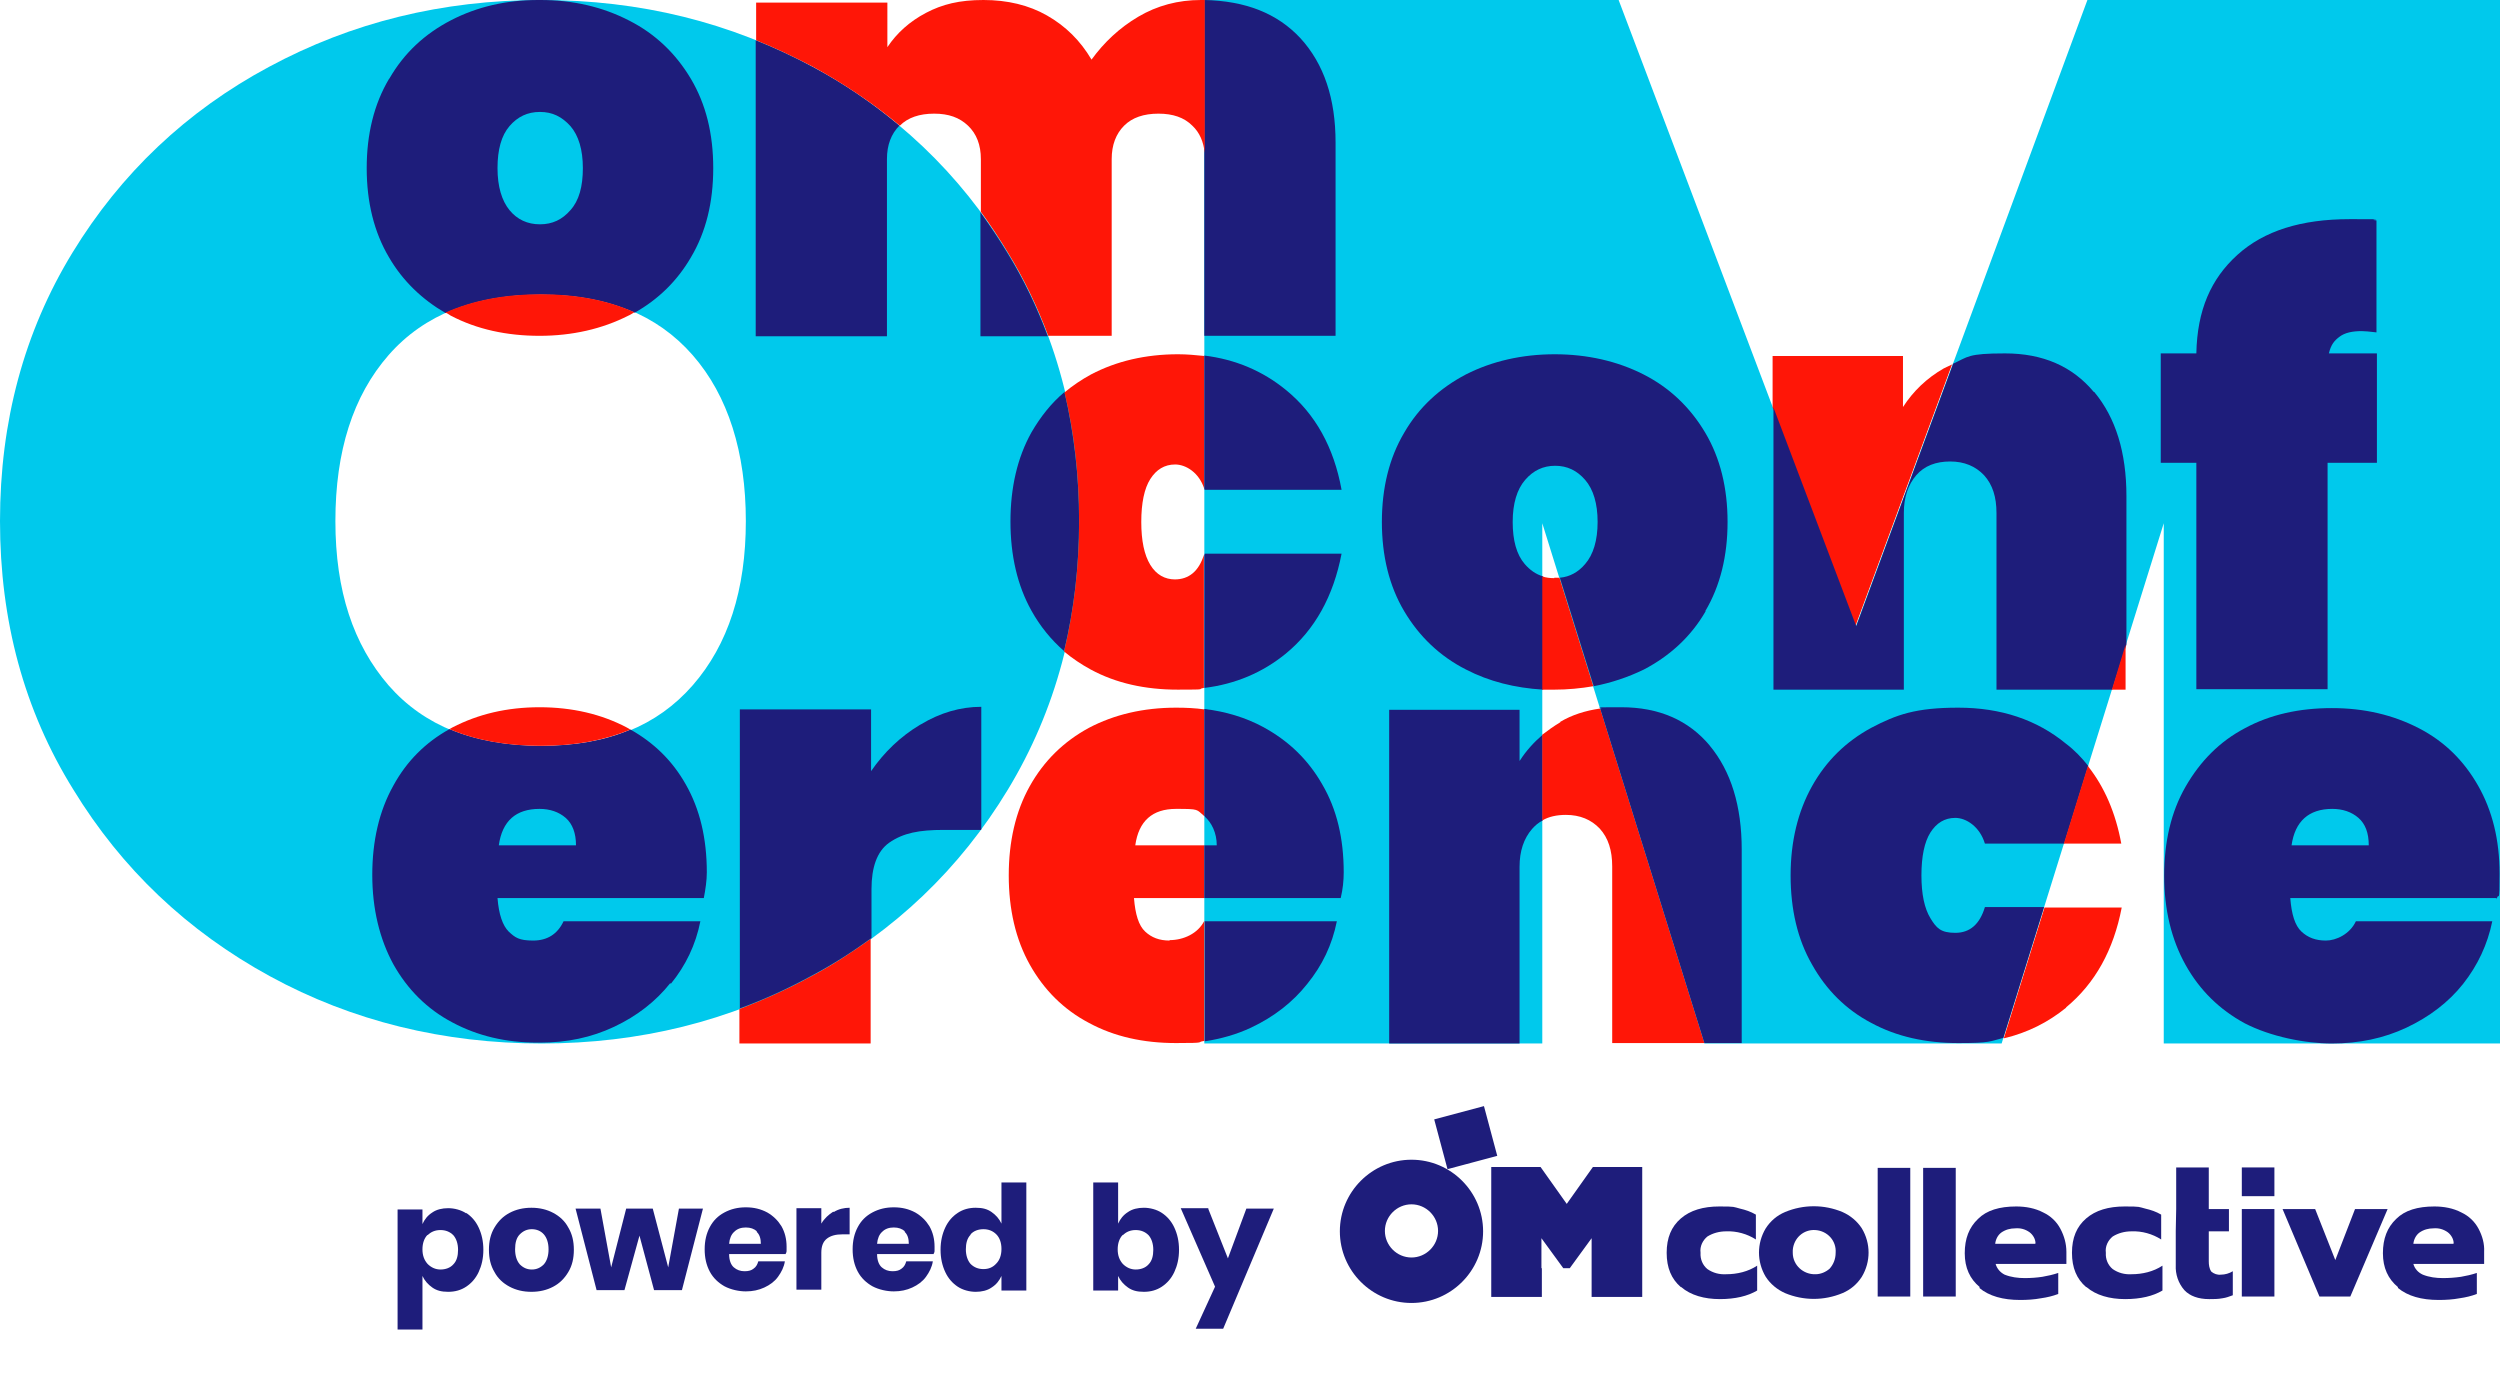
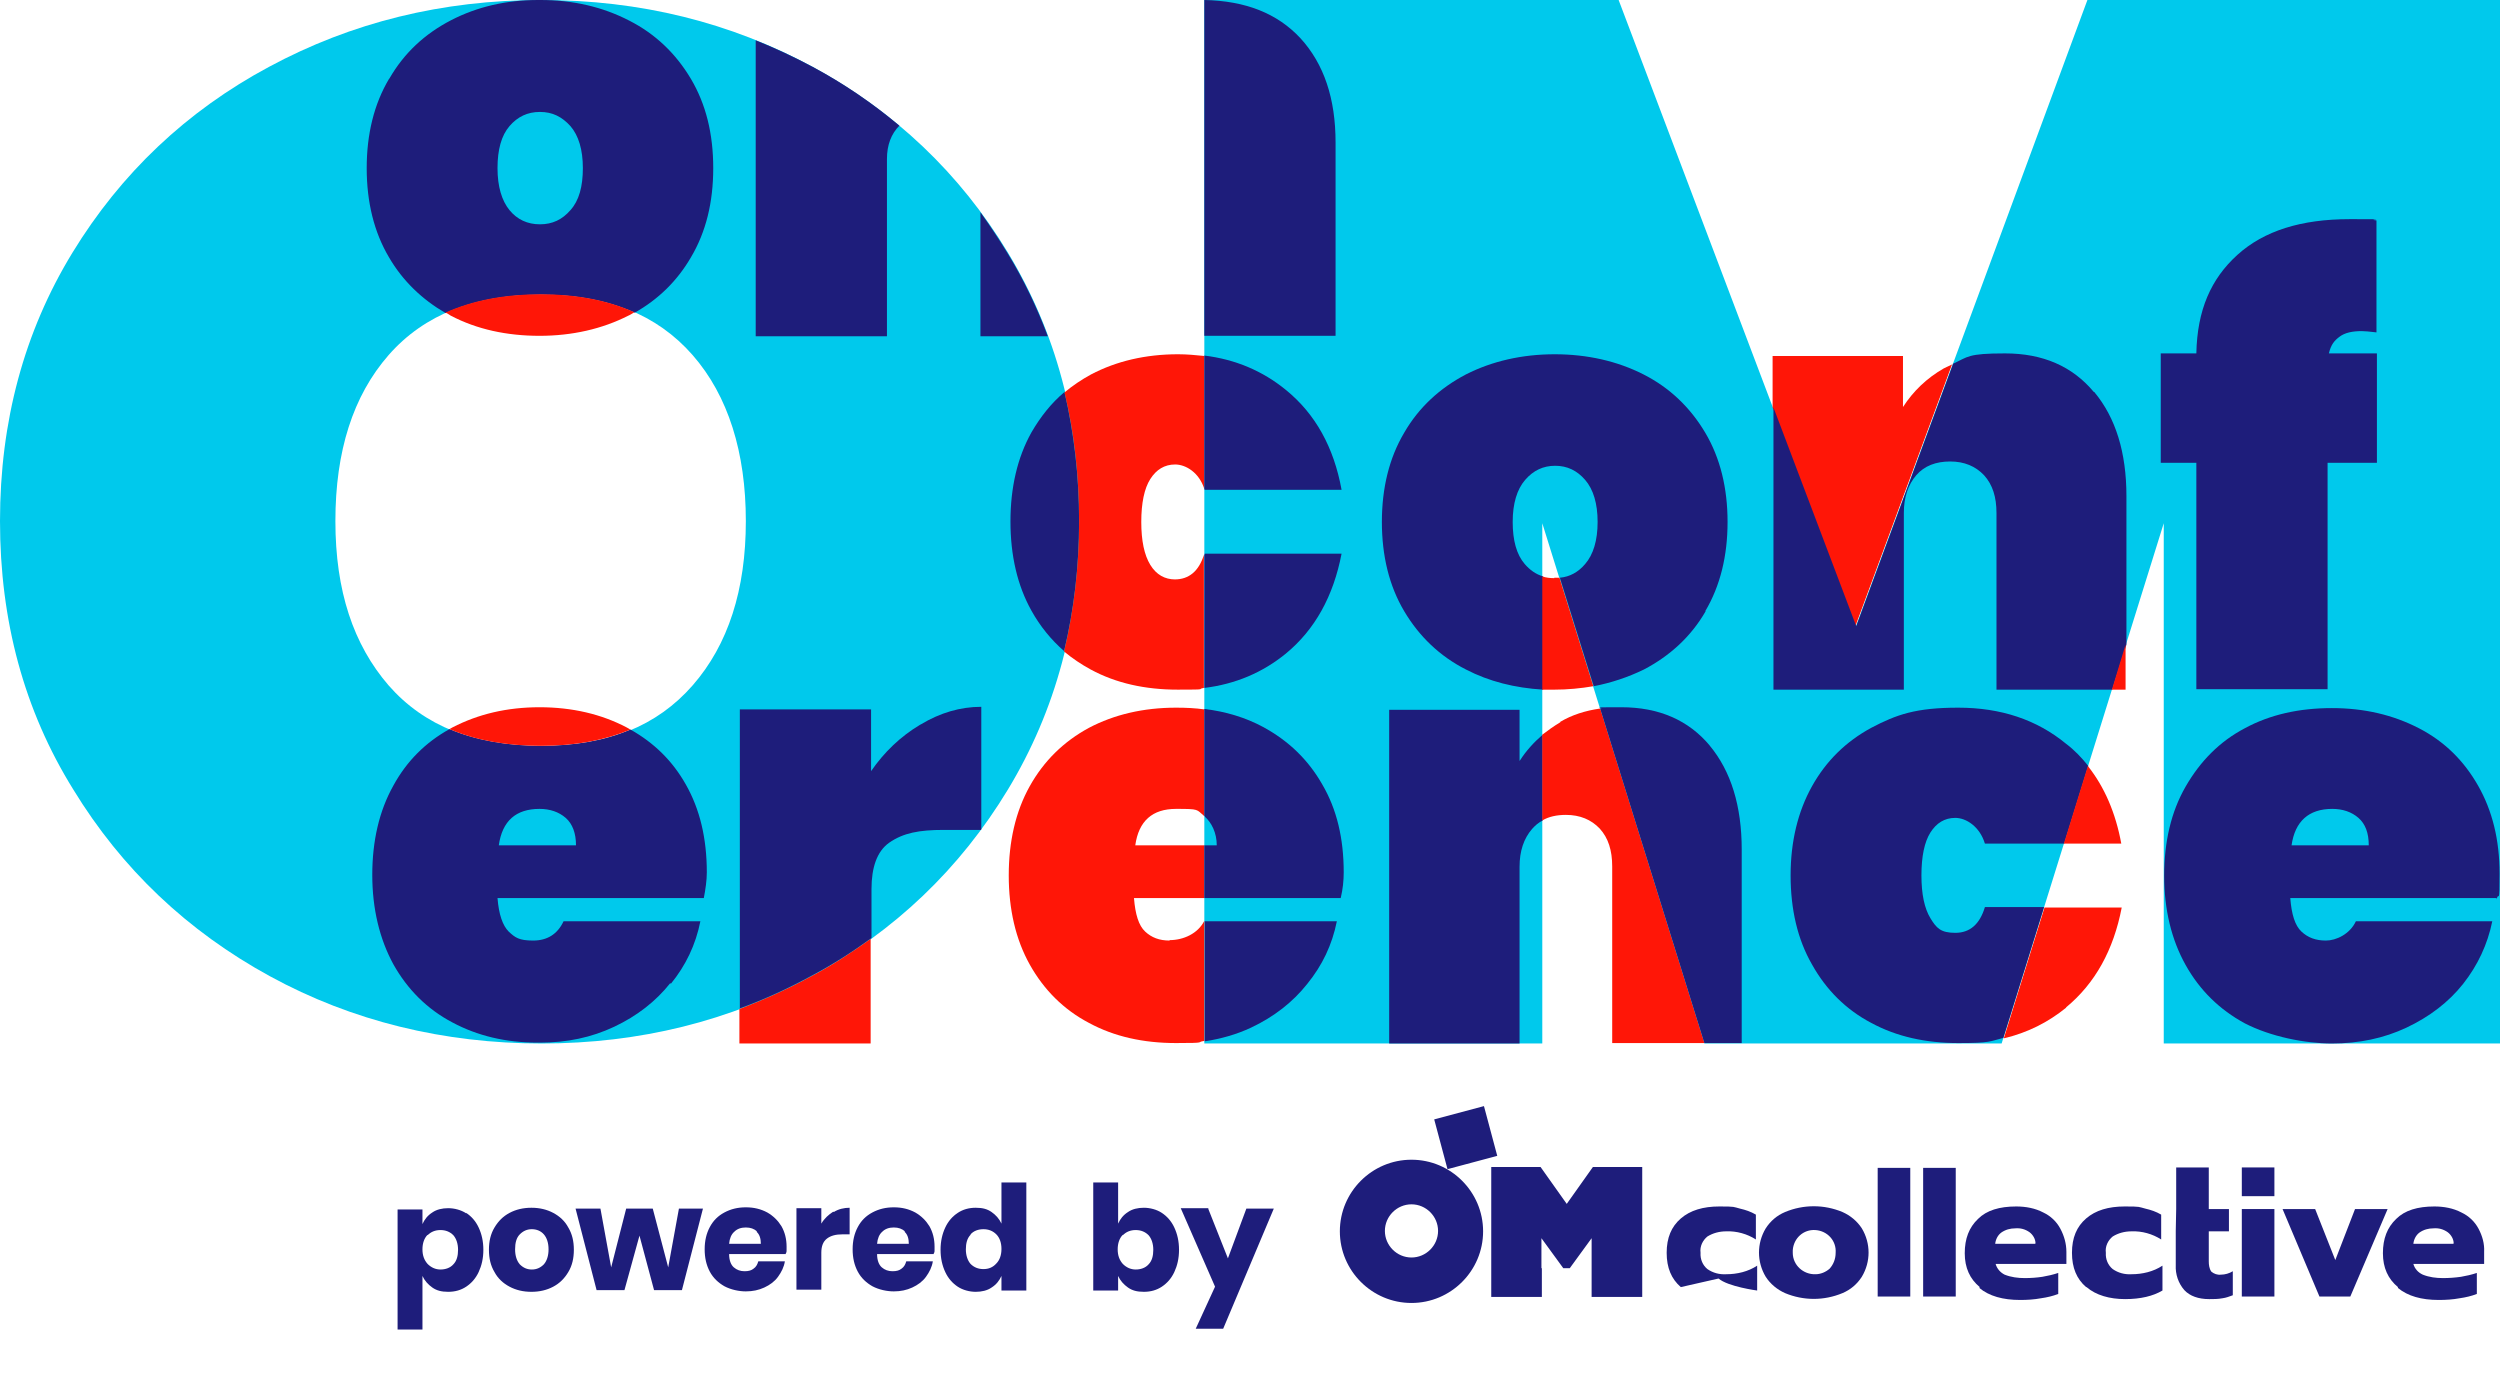
<svg xmlns="http://www.w3.org/2000/svg" id="uuid-39a59644-034e-407d-bafb-39fd9f99e598" version="1.1" viewBox="0 0 582.9 321.4">
  <defs>
    <style>
      .cls-1 {
        clip-path: url(#clippath);
      }

      .cls-2 {
        fill: none;
      }

      .cls-2, .cls-3, .cls-4, .cls-5 {
        stroke-width: 0px;
      }

      .cls-3 {
        fill: #1e1d7b;
      }

      .cls-4 {
        fill: #ff1607;
      }

      .cls-6 {
        clip-path: url(#clippath-1);
      }

      .cls-5 {
        fill: #00c9ec;
      }

      .cls-7 {
        isolation: isolate;
      }
    </style>
    <clipPath id="clippath">
      <rect class="cls-2" width="582.9" height="243.3" />
    </clipPath>
    <clipPath id="clippath-1">
      <rect class="cls-2" width="582.9" height="243.3" />
    </clipPath>
  </defs>
  <polygon class="cls-5" points="486.7 0 432.7 146.1 377.4 0 280.8 0 280.8 243.3 359.6 243.3 359.6 122 397.4 243.3 466.7 243.3 504.5 122 504.5 243.3 582.9 243.3 582.9 0 486.7 0" />
  <g class="cls-1">
    <g>
      <path class="cls-5" d="M90.6,82.8c-8.3,9.5-12.4,22.4-12.4,38.7s4.2,28.8,12.4,38.3c8.3,9.5,20.2,14.2,35.6,14.2s27-4.7,35.3-14.2c8.3-9.5,12.4-22.3,12.4-38.3s-4.1-29.2-12.4-38.7c-8.3-9.5-20.1-14.2-35.3-14.2s-27.3,4.7-35.6,14.2M189.5,15.6c19.1,10.4,34.3,24.8,45.5,43.3,11.2,18.5,16.8,39.4,16.8,62.6s-5.6,44.1-16.8,62.6c-11.2,18.5-26.4,33-45.6,43.5-19.2,10.5-40.3,15.7-63.1,15.7s-44.2-5.2-63.4-15.7c-19.2-10.5-34.5-25-45.8-43.5C5.6,165.6,0,144.7,0,121.5s5.6-44.1,16.9-62.6c11.3-18.5,26.6-33,45.8-43.3C82,5.2,103.1,0,126.2,0s44.1,5.2,63.3,15.6" />
      <path class="cls-3" d="M118.8,29.4c1.9-2.2,4.2-3.3,7.1-3.3s5.1,1.1,7.1,3.3c1.9,2.2,2.9,5.5,2.9,9.8s-.9,7.6-2.9,9.8c-1.9,2.2-4.2,3.3-7.1,3.3s-5.3-1.1-7.1-3.3c-1.8-2.2-2.8-5.5-2.8-9.8s.9-7.6,2.8-9.8M90.7,18.4c-3.5,5.9-5.2,12.9-5.2,20.8s1.7,14.9,5.2,20.8c3.2,5.5,7.7,9.8,13.2,13,6.3-2.9,13.8-4.3,22.3-4.3s15.5,1.4,21.8,4.2c5.5-3.1,9.9-7.4,13.1-12.9,3.5-5.9,5.2-12.8,5.2-20.8s-1.7-14.9-5.2-20.8-8.3-10.5-14.4-13.6C140.5,1.6,133.6,0,126,0h-.5c-7.5,0-14.3,1.6-20.3,4.7-6.2,3.2-11,7.7-14.4,13.6" />
      <path class="cls-4" d="M103.9,72.9c.4.2.8.4,1.2.7,6.1,3.2,13.1,4.7,20.7,4.7s14.6-1.6,20.7-4.7c.5-.2.9-.5,1.4-.8-6.2-2.8-13.5-4.2-21.8-4.2s-15.9,1.4-22.3,4.3" />
      <path class="cls-3" d="M206.8,78.3v-41.2c0-3.3,1-5.9,2.9-7.8h0c-6.2-5.2-12.9-9.8-20.2-13.7-4.3-2.3-8.8-4.4-13.3-6.2v69h30.6Z" />
      <path class="cls-3" d="M228.6,49.5v28.9h15.7c-2.5-6.7-5.6-13.2-9.4-19.4-2-3.3-4.1-6.4-6.3-9.5" />
      <path class="cls-3" d="M280.9,78.3h30.5v-45.1c0-10.2-2.7-18.3-8.2-24.3C297.8,3.1,290.4.2,280.8,0v35.7c0,.5,0,.9,0,1.4v41.2h0Z" />
-       <path class="cls-4" d="M280,0c-5.3,0-10.2,1.3-14.6,3.9s-8,6-10.9,10c-2.6-4.4-6-7.8-10.4-10.3C239.9,1.2,234.9,0,229.3,0s-9.6,1-13.4,3c-3.8,2-6.8,4.7-9,8V.6h-30.6v8.8c4.5,1.8,8.9,3.9,13.3,6.2,7.3,4,14.1,8.6,20.2,13.7,1.9-1.9,4.6-2.8,8-2.8s5.9.9,7.9,2.8,3,4.5,3,7.8v12.3c2.2,3,4.3,6.2,6.3,9.5,3.8,6.2,6.9,12.7,9.4,19.4h14.8v-41.2c0-3.3,1-5.9,2.9-7.8,1.9-1.9,4.6-2.8,8-2.8s6,.9,7.9,2.8c1.7,1.6,2.6,3.7,2.9,6.4V0c-.2,0-.5,0-.8,0" />
      <path class="cls-3" d="M248.2,91.4c-3.1,2.6-5.6,5.8-7.7,9.4-3.3,5.9-4.9,12.9-4.9,20.8s1.6,14.9,4.9,20.8c2,3.6,4.6,6.8,7.6,9.4,2.3-9.6,3.5-19.7,3.5-30.3s-1.2-20.5-3.4-30.1" />
      <path class="cls-4" d="M274,135.1c-2.4,0-4.4-1.1-5.8-3.4-1.4-2.3-2.1-5.6-2.1-10s.7-7.8,2.1-10,3.3-3.4,5.8-3.4,5.6,1.9,6.8,5.7v-31c-2-.2-4-.4-6.1-.4-7.6,0-14.4,1.6-20.3,4.7-2.2,1.2-4.3,2.6-6.2,4.2,2.3,9.5,3.4,19.6,3.4,30.1s-1.2,20.7-3.5,30.3c1.9,1.6,4,3,6.2,4.2,5.9,3.2,12.7,4.7,20.3,4.7s4.2-.1,6.1-.4v-31c-1.2,3.8-3.5,5.7-6.8,5.7" />
      <path class="cls-3" d="M280.9,114.2h31.9c-1.8-9.9-6.1-17.7-13-23.3-5.4-4.4-11.7-7.1-19-8v31c0,0,0,.2.1.3" />
      <path class="cls-3" d="M312.8,129.1h-31.9c0,.1,0,.2-.1.3v31c7.3-.9,13.6-3.6,19-8,6.8-5.6,11.1-13.4,13-23.3" />
      <path class="cls-3" d="M397.6,142.5c3.5-5.9,5.2-12.9,5.2-20.8s-1.7-14.9-5.2-20.8-8.3-10.5-14.4-13.6-13.1-4.7-20.7-4.7-14.6,1.6-20.7,4.7c-6.1,3.2-11,7.7-14.4,13.6-3.5,5.9-5.2,12.9-5.2,20.8s1.7,14.9,5.2,20.8,8.3,10.5,14.4,13.6c5.4,2.8,11.4,4.3,18,4.7v-26.4c-1.7-.5-3.1-1.5-4.3-2.9-1.9-2.2-2.8-5.5-2.8-9.8s1-7.6,2.9-9.8c1.9-2.2,4.2-3.3,7-3.3s5.1,1.1,7,3.3c1.9,2.2,2.9,5.5,2.9,9.8s-1,7.6-2.9,9.8c-1.6,1.9-3.6,3-5.9,3.2l7.9,25.3c4.1-.8,8-2.1,11.7-3.9,6.1-3.2,11-7.7,14.4-13.6" />
      <path class="cls-4" d="M362.4,134.8c-1,0-1.9-.1-2.8-.4v26.4c.9,0,1.8,0,2.8,0,3.1,0,6.2-.3,9.1-.8l-7.9-25.3c-.4,0-.8,0-1.2,0" />
      <path class="cls-4" d="M455.3,84.9c-.7.3-1.4.7-2.1,1-4,2.3-7.1,5.3-9.5,9v-11.9h-30.4v12l19.3,51,22.6-61.2h0Z" />
      <path class="cls-3" d="M488.2,91.4c-5-6-11.9-9-20.7-9s-8.6.8-12.1,2.4l-22.6,61.2-19.3-51v65.8h30.4v-41.2c0-3.7,1-6.6,2.9-8.8,1.9-2.2,4.6-3.2,7.9-3.2s5.9,1.1,7.9,3.2c2,2.2,2.9,5.1,2.9,8.8v41.2h27l3.3-10.5v-34.6c0-10.2-2.5-18.3-7.5-24.3" />
    </g>
  </g>
  <polyline class="cls-4" points="495.6 150.3 492.4 160.8 495.6 160.8" />
  <g class="cls-6">
    <g>
      <path class="cls-3" d="M550.7,77.2c-2.3,0-4,.4-5.2,1.3-1.2.9-2,1.8-2.5,3.9h11.2v25.5h-11.5v52.8h-30.6v-52.8h-8.3v-25.5h8.3c.2-10.1,3.4-17.4,9.6-23,6.2-5.6,14.9-8.3,26.1-8.3s3.4,0,6.3.3v26.1c-1.7-.2-2.8-.3-3.5-.3" />
      <path class="cls-3" d="M125.8,188.6c2.4,0,4.5.7,6.1,2.1,1.6,1.4,2.4,3.6,2.4,6.4h-18c.8-5.7,4-8.5,9.5-8.5M156.4,229.4c3.5-4.3,5.8-9.1,6.9-14.6h-31.9c-1.4,3-3.8,4.5-7.1,4.5s-4.2-.7-5.7-2.1c-1.4-1.4-2.3-4-2.6-7.8h48.1c.4-2.1.7-4.1.7-6,0-7.9-1.6-14.7-4.9-20.5-3.1-5.5-7.4-9.7-12.9-12.8-6,2.6-13,3.8-20.9,3.8s-15.2-1.3-21.3-3.9c-5.6,3.1-10,7.5-13.1,13.2-3.3,5.9-4.9,12.9-4.9,20.8s1.7,14.9,4.9,20.8c3.3,5.9,7.9,10.5,13.8,13.6,5.8,3.1,12.4,4.7,19.9,4.7h.5c6.3,0,12-1.2,17.3-3.7,5.3-2.5,9.7-5.9,13.1-10.2" />
      <path class="cls-4" d="M147.1,170.2c-.3-.2-.6-.4-1-.6-5.9-3.1-12.7-4.7-20.3-4.7s-14.3,1.6-20.3,4.7c-.2.1-.5.3-.7.4,6.1,2.6,13.2,3.9,21.3,3.9s14.9-1.3,20.9-3.8" />
      <path class="cls-3" d="M214.5,169c-4.5,2.7-8.3,6.3-11.4,10.8v-14.4h-30.6v69.7c5.8-2.1,11.4-4.7,16.9-7.7,4.9-2.6,9.4-5.5,13.8-8.7v-11.4c0-5.1,1.3-8.8,4.1-10.8,3.3-2.3,7-3,12.8-3h8.6s0,0,.1-.1v-28.6c-4.9,0-9.6,1.4-14.1,4.1" />
      <path class="cls-4" d="M172.4,235.2v8.1h30.6v-24.4c-4.3,3.1-8.9,6.1-13.8,8.7-5.5,3-11.1,5.5-16.9,7.7" />
      <path class="cls-4" d="M272.7,219.3c-2.4,0-4.2-.7-5.7-2.1-1.5-1.4-2.3-4-2.6-7.8h16.4v-12.3h-16.1c.8-5.7,4-8.5,9.5-8.5s4.7.1,6.6,1.7v-24.9c-2.1-.3-4.3-.4-6.6-.4-7.6,0-14.4,1.6-20.3,4.7-5.9,3.2-10.5,7.7-13.8,13.6-3.3,5.9-4.9,12.9-4.9,20.8s1.6,14.9,4.9,20.8,7.9,10.5,13.8,13.6c5.9,3.2,12.7,4.7,20.3,4.7s4.5-.2,6.6-.5v-28c-1.5,3-4.9,4.5-8.1,4.5" />
      <path class="cls-3" d="M304.8,229.4c3.5-4.3,5.8-9.1,6.9-14.6h-30.8v28c3.8-.6,7.4-1.6,10.8-3.2,5.3-2.5,9.7-5.9,13.1-10.2" />
      <path class="cls-3" d="M280.9,190.4c1.6,1.4,2.8,3.8,2.8,6.7h-2.9v12.3h31.8c.5-2.1.7-4.1.7-6,0-7.9-1.6-14.7-5-20.5-3.3-5.8-7.9-10.2-13.8-13.4-4.1-2.2-8.7-3.6-13.7-4.2v24.9s0,0,.1.1" />
      <path class="cls-3" d="M354.3,177.4v-11.9h-30.4v77.8h30.4v-41.2c0-3.7,1-6.6,2.9-8.8.7-.8,1.5-1.5,2.5-2v-20c-2.1,1.8-3.9,3.8-5.3,6" />
      <path class="cls-4" d="M363.8,168.4c-1.5.9-2.9,1.9-4.2,2.9v20c1.5-.9,3.4-1.3,5.5-1.3,3.3,0,5.9,1.1,7.9,3.2,2,2.2,2.9,5.1,2.9,8.8v41.2h21.5l-24.3-78c-3.5.5-6.6,1.5-9.3,3.1" />
      <path class="cls-3" d="M398.7,173.9c-5-6-11.9-9-20.7-9s-3.3.1-4.9.3l24.3,78h8.7v-45.1c0-10.2-2.5-18.3-7.5-24.3" />
      <path class="cls-3" d="M481.7,173.4c-6.8-5.6-15.2-8.4-25.1-8.4s-14.4,1.6-20.3,4.7c-5.9,3.2-10.5,7.7-13.8,13.6-3.3,5.9-5,12.9-5,20.8s1.6,14.9,5,20.8c3.3,5.9,7.9,10.5,13.8,13.6,5.9,3.2,12.7,4.7,20.3,4.7s7.3-.4,10.5-1.2l9.5-30.5h-13.8c-1.2,4-3.5,6-6.9,6s-4.4-1.1-5.8-3.4c-1.4-2.3-2.1-5.6-2.1-10s.7-7.8,2.1-10,3.3-3.4,5.8-3.4,5.7,2,6.9,6h18.5l5.6-18.1c-1.5-1.9-3.2-3.7-5.2-5.2" />
      <path class="cls-4" d="M494.6,196.7c-1.3-7.1-3.9-13.2-7.8-18.1l-5.6,18.1h13.4Z" />
      <path class="cls-4" d="M481.7,234.9c6.8-5.6,11.1-13.4,13-23.3h-18l-9.5,30.5c5.5-1.3,10.3-3.7,14.6-7.2" />
      <path class="cls-3" d="M552.3,197.1c0-2.9-.8-5-2.4-6.4-1.6-1.4-3.7-2.1-6.1-2.1-5.5,0-8.7,2.9-9.5,8.5h18,0ZM582.1,209.4h-48.1c.3,3.8,1.1,6.4,2.6,7.8s3.3,2.1,5.7,2.1,5.6-1.5,7-4.5h31.8c-1.1,5.4-3.4,10.3-6.8,14.6s-7.9,7.7-13.2,10.2c-5.3,2.5-11.1,3.7-17.4,3.7s-14.3-1.6-20.3-4.7c-5.9-3.2-10.5-7.7-13.8-13.6-3.3-5.9-5-12.9-5-20.8s1.6-14.9,5-20.8,7.9-10.5,13.8-13.6c5.9-3.2,12.7-4.7,20.3-4.7s14.3,1.6,20.3,4.7,10.5,7.6,13.8,13.4,5,12.6,5,20.5-.2,3.9-.7,6" />
    </g>
  </g>
  <g class="cls-7">
    <g class="cls-7">
      <path class="cls-3" d="M108.7,282.8c1.2.8,2.2,1.9,2.9,3.4.7,1.5,1.1,3.2,1.1,5.2s-.4,3.7-1.1,5.2c-.7,1.5-1.7,2.6-2.9,3.4-1.2.8-2.6,1.2-4.2,1.2s-2.7-.3-3.7-1c-1-.7-1.8-1.6-2.3-2.7v12.5h-5.8v-28h5.8v3.4c.5-1.1,1.2-2,2.3-2.7,1-.7,2.3-1,3.7-1s3,.4,4.2,1.2ZM99.7,287.9c-.8.8-1.2,2-1.2,3.4s.4,2.5,1.2,3.4c.8.8,1.8,1.3,3,1.3s2.3-.4,3-1.2c.8-.8,1.1-2,1.1-3.4s-.4-2.6-1.1-3.4c-.8-.8-1.8-1.2-3-1.2s-2.2.4-3,1.2Z" />
      <path class="cls-3" d="M129,282.8c1.5.8,2.7,1.9,3.5,3.4.9,1.5,1.3,3.2,1.3,5.2s-.4,3.7-1.3,5.2c-.9,1.5-2,2.6-3.5,3.4-1.5.8-3.2,1.2-5.1,1.2s-3.6-.4-5.1-1.2c-1.5-.8-2.7-1.9-3.5-3.4-.9-1.5-1.3-3.2-1.3-5.2s.4-3.7,1.3-5.2c.9-1.5,2-2.6,3.5-3.4,1.5-.8,3.2-1.2,5.1-1.2s3.6.4,5.1,1.2ZM121.2,287.8c-.8.8-1.1,2-1.1,3.5s.4,2.7,1.1,3.5c.8.8,1.7,1.2,2.8,1.2s2-.4,2.8-1.2c.7-.8,1.1-2,1.1-3.5s-.4-2.7-1.1-3.5c-.7-.8-1.7-1.2-2.8-1.2s-2,.4-2.8,1.2Z" />
      <path class="cls-3" d="M163.9,281.8l-4.9,19h-6.5l-3.4-12.7-3.5,12.7h-6.5l-4.9-19h5.8l2.5,13.7,3.5-13.7h6.2l3.6,13.7,2.5-13.7h5.4Z" />
      <path class="cls-3" d="M183.2,292.4h-13.2c0,1.4.4,2.5,1.1,3.1.7.6,1.5.9,2.5.9s1.6-.2,2.1-.6c.6-.4.9-1,1.1-1.7h6.2c-.2,1.3-.8,2.5-1.6,3.6-.8,1.1-1.9,1.9-3.2,2.5-1.3.6-2.7.9-4.3.9s-3.5-.4-5-1.2c-1.4-.8-2.6-1.9-3.4-3.4-.8-1.5-1.2-3.2-1.2-5.2s.4-3.7,1.2-5.2c.8-1.5,1.9-2.6,3.4-3.4,1.5-.8,3.1-1.2,5-1.2s3.5.4,5,1.2c1.4.8,2.5,1.9,3.3,3.2.8,1.4,1.2,3,1.2,4.8s0,1-.2,1.6ZM176.5,287.1c-.7-.6-1.5-.9-2.6-.9s-2,.3-2.7,1c-.7.6-1.1,1.6-1.2,2.8h7.4c0-1.2-.3-2.2-1-2.8Z" />
      <path class="cls-3" d="M194.4,282.6c1.1-.7,2.4-1,3.7-1v6.2h-1.7c-1.5,0-2.7.3-3.6,1s-1.3,1.8-1.3,3.3v8.6h-5.8v-19h5.8v3.6c.7-1.2,1.7-2.1,2.8-2.8Z" />
      <path class="cls-3" d="M217.7,292.4h-13.2c0,1.4.4,2.5,1.1,3.1.7.6,1.5.9,2.5.9s1.6-.2,2.1-.6c.6-.4.9-1,1.1-1.7h6.2c-.2,1.3-.8,2.5-1.6,3.6-.8,1.1-1.9,1.9-3.2,2.5-1.3.6-2.7.9-4.3.9s-3.5-.4-5-1.2c-1.4-.8-2.6-1.9-3.4-3.4-.8-1.5-1.2-3.2-1.2-5.2s.4-3.7,1.2-5.2c.8-1.5,1.9-2.6,3.4-3.4,1.5-.8,3.1-1.2,5-1.2s3.5.4,5,1.2c1.4.8,2.5,1.9,3.3,3.2.8,1.4,1.2,3,1.2,4.8s0,1-.2,1.6ZM211,287.1c-.7-.6-1.5-.9-2.6-.9s-2,.3-2.7,1c-.7.6-1.1,1.6-1.2,2.8h7.4c0-1.2-.3-2.2-1-2.8Z" />
      <path class="cls-3" d="M231.2,282.6c1,.7,1.8,1.6,2.3,2.7v-9.6h5.8v25.2h-5.8v-3.4c-.5,1.1-1.2,2-2.3,2.7-1,.7-2.3,1-3.7,1s-3-.4-4.2-1.2c-1.2-.8-2.2-1.9-2.9-3.4-.7-1.5-1.1-3.2-1.1-5.2s.4-3.7,1.1-5.2c.7-1.5,1.7-2.6,2.9-3.4,1.2-.8,2.6-1.2,4.2-1.2s2.7.3,3.7,1ZM226.3,287.9c-.8.8-1.1,2-1.1,3.4s.4,2.6,1.1,3.4c.8.8,1.8,1.2,3,1.2s2.2-.4,3-1.3c.8-.8,1.2-2,1.2-3.4s-.4-2.6-1.2-3.4c-.8-.8-1.8-1.2-3-1.2s-2.3.4-3,1.2Z" />
      <path class="cls-3" d="M270.9,282.8c1.2.8,2.2,1.9,2.9,3.4.7,1.5,1.1,3.2,1.1,5.2s-.4,3.7-1.1,5.2c-.7,1.5-1.7,2.6-2.9,3.4-1.2.8-2.6,1.2-4.2,1.2s-2.7-.3-3.7-1c-1-.7-1.8-1.6-2.3-2.7v3.4h-5.8v-25.2h5.8v9.6c.5-1.1,1.2-2,2.3-2.7,1-.7,2.3-1,3.7-1s3,.4,4.2,1.2ZM261.8,287.9c-.8.8-1.2,2-1.2,3.4s.4,2.5,1.2,3.4c.8.8,1.8,1.3,3,1.3s2.3-.4,3-1.2c.8-.8,1.1-2,1.1-3.4s-.4-2.6-1.1-3.4c-.8-.8-1.8-1.2-3-1.2s-2.2.4-3,1.2Z" />
      <path class="cls-3" d="M281.7,281.8l4.6,11.6,4.3-11.6h6.4l-11.8,28h-6.4l4.5-9.8-8-18.3h6.5Z" />
    </g>
  </g>
  <path id="uuid-10aa6cf1-3b11-432c-9e39-377b4c68902a" class="cls-3" d="M359.5,295.7v6.7h-11.8v-30.3h11.5l6.1,8.6,6.1-8.6h11.5v30.3h-11.8v-13.7l-5.1,7h-1.5l-5.1-7v7h0ZM334.4,261l3.1,11.6,11.6-3.1-3.1-11.6-11.6,3.1ZM345.8,287.1c0,9.2-7.5,16.7-16.7,16.7s-16.7-7.5-16.7-16.7,7.5-16.7,16.7-16.7h0c9.2,0,16.7,7.5,16.7,16.7M329.1,280.8c-3.4,0-6.2,2.8-6.2,6.2s2.8,6.2,6.2,6.2,6.2-2.8,6.2-6.2h0c0-3.4-2.8-6.2-6.2-6.2" />
-   <path id="uuid-6f910cb6-2f75-4d53-a1d3-a0d14d732a24" class="cls-3" d="M391.9,300.1c-2.2-1.9-3.3-4.5-3.3-8s1.1-6.1,3.3-8,5.2-2.8,9-2.8,3.2.1,4.8.5c1.3.3,2.5.7,3.7,1.4v5.8c-2-1.3-4.5-2-6.9-1.9-1.6,0-3.1.4-4.4,1.2-1.1.9-1.8,2.3-1.6,3.8-.1,1.5.5,2.9,1.6,3.8,1.3.9,2.8,1.3,4.4,1.2,2.5,0,5.1-.6,7.2-2v5.8c-2.2,1.3-5.1,2-8.7,2s-6.8-.9-9-2.8" />
+   <path id="uuid-6f910cb6-2f75-4d53-a1d3-a0d14d732a24" class="cls-3" d="M391.9,300.1c-2.2-1.9-3.3-4.5-3.3-8s1.1-6.1,3.3-8,5.2-2.8,9-2.8,3.2.1,4.8.5c1.3.3,2.5.7,3.7,1.4v5.8c-2-1.3-4.5-2-6.9-1.9-1.6,0-3.1.4-4.4,1.2-1.1.9-1.8,2.3-1.6,3.8-.1,1.5.5,2.9,1.6,3.8,1.3.9,2.8,1.3,4.4,1.2,2.5,0,5.1-.6,7.2-2v5.8s-6.8-.9-9-2.8" />
  <path id="uuid-1b760d32-4c53-42d1-84a8-c60367cbfcef" class="cls-3" d="M416.2,301.5c-1.8-.8-3.4-2.1-4.5-3.8-2.1-3.5-2.1-7.8,0-11.3,1.1-1.7,2.6-3,4.5-3.8,4.3-1.8,9.1-1.8,13.4,0,1.8.8,3.4,2.1,4.5,3.8,2.1,3.5,2.1,7.8,0,11.3-1.1,1.7-2.6,3-4.5,3.8-4.3,1.8-9.1,1.8-13.4,0M426.6,295.8c.9-1,1.4-2.3,1.4-3.7.2-2.8-1.9-5.1-4.7-5.3s-5.1,1.9-5.3,4.7c0,.2,0,.4,0,.6,0,2.9,2.5,5.1,5.3,5,1.2,0,2.4-.5,3.3-1.3" />
  <rect id="uuid-c50afadc-6ef1-482d-84e7-5ec4cc937f57" class="cls-3" x="437.8" y="272.3" width="7.6" height="30" />
  <rect id="uuid-717bd7af-7d12-4012-941b-b8d2accd29f8" class="cls-3" x="448.4" y="272.3" width="7.6" height="30" />
  <path id="uuid-c8ae4b1a-e641-41b2-89c2-6122a379d1ac" class="cls-3" d="M461.6,300.1c-2.3-1.9-3.5-4.5-3.5-7.9s1-6,3.1-8c2-2,5-2.9,8.9-2.9,2.2,0,4.4.4,6.3,1.4,1.7.8,3.1,2.1,4,3.8.9,1.7,1.4,3.5,1.4,5.4v2.8h-16.5c.3,1.1,1.1,2,2.1,2.5,1.5.6,3.1.8,4.7.8,1.4,0,2.8-.1,4.1-.3,1.2-.2,2.5-.5,3.7-.9v4.9c-1.3.5-2.6.8-4,1-1.6.3-3.2.4-4.9.4-4,0-7.2-.9-9.5-2.8M474.6,289.9c0-1-.6-2-1.4-2.6-1-.7-2.1-1-3.3-.9-1.2,0-2.3.3-3.3,1-.8.6-1.3,1.6-1.4,2.6h9.3Z" />
  <path id="uuid-a03d9f4e-a189-4841-bf77-2d4d799d37cf" class="cls-3" d="M486.4,300.1c-2.2-1.9-3.3-4.5-3.3-8s1.1-6.1,3.3-8,5.2-2.8,9-2.8,3.2.1,4.8.5c1.3.3,2.5.7,3.7,1.4v5.8c-2-1.3-4.5-2-6.9-1.9-1.6,0-3.1.4-4.4,1.2-1.1.9-1.8,2.3-1.6,3.8-.1,1.5.5,2.9,1.6,3.8,1.3.9,2.8,1.3,4.4,1.2,2.5,0,5.1-.6,7.2-2v5.8c-2.2,1.3-5.1,2-8.7,2s-6.8-.9-9-2.8" />
  <path id="uuid-dd23ebca-19e0-487f-b723-7691050f89fa" class="cls-3" d="M507.4,281.9v-9.7h7.6v9.7h4.7v5.2h-4.7v7c0,.8.1,1.7.6,2.4.6.5,1.4.8,2.2.7,1,0,2-.3,2.8-.8v5.6c-.8.3-1.6.6-2.4.7-1,.2-2.1.2-3.1.2-2.5,0-4.5-.7-5.8-2.1-1.4-1.6-2.1-3.7-2-5.8v-8" />
  <rect id="uuid-b6ebb8f1-a3c6-42bc-8033-aca20e240535" class="cls-3" x="522.7" y="281.9" width="7.6" height="20.4" />
  <path id="uuid-fcc35eab-fdad-4277-b87a-bbda68bbbb9c" class="cls-3" d="M532.2,281.9h7.6l4.7,11.9,4.6-11.9h7.6l-8.7,20.4h-7.2l-8.6-20.4Z" />
  <path id="uuid-558e19ff-55cd-45f2-853c-468f340e11a8" class="cls-3" d="M559.1,300.1c-2.3-1.9-3.5-4.5-3.5-7.9s1-6,3.1-8c2-2,5-2.9,8.9-2.9,2.2,0,4.4.4,6.3,1.4,1.7.8,3.1,2.1,4,3.8.9,1.7,1.4,3.5,1.3,5.4v2.8h-16.5c.3,1.1,1.1,2,2.2,2.5,1.5.6,3.1.8,4.7.8,1.4,0,2.8-.1,4.2-.3,1.2-.2,2.5-.5,3.7-.9v4.9c-1.3.5-2.6.8-4,1-1.6.3-3.2.4-4.9.4-4,0-7.2-.9-9.5-2.8M572.1,289.9c0-1-.6-2-1.4-2.6-1-.7-2.1-1-3.3-.9-1.2,0-2.3.3-3.3,1-.8.6-1.3,1.6-1.4,2.6h9.3Z" />
  <rect id="uuid-a4c0f784-ae3c-4f4b-a760-f47146c5acfe" class="cls-3" x="522.7" y="272.2" width="7.6" height="6.7" />
</svg>